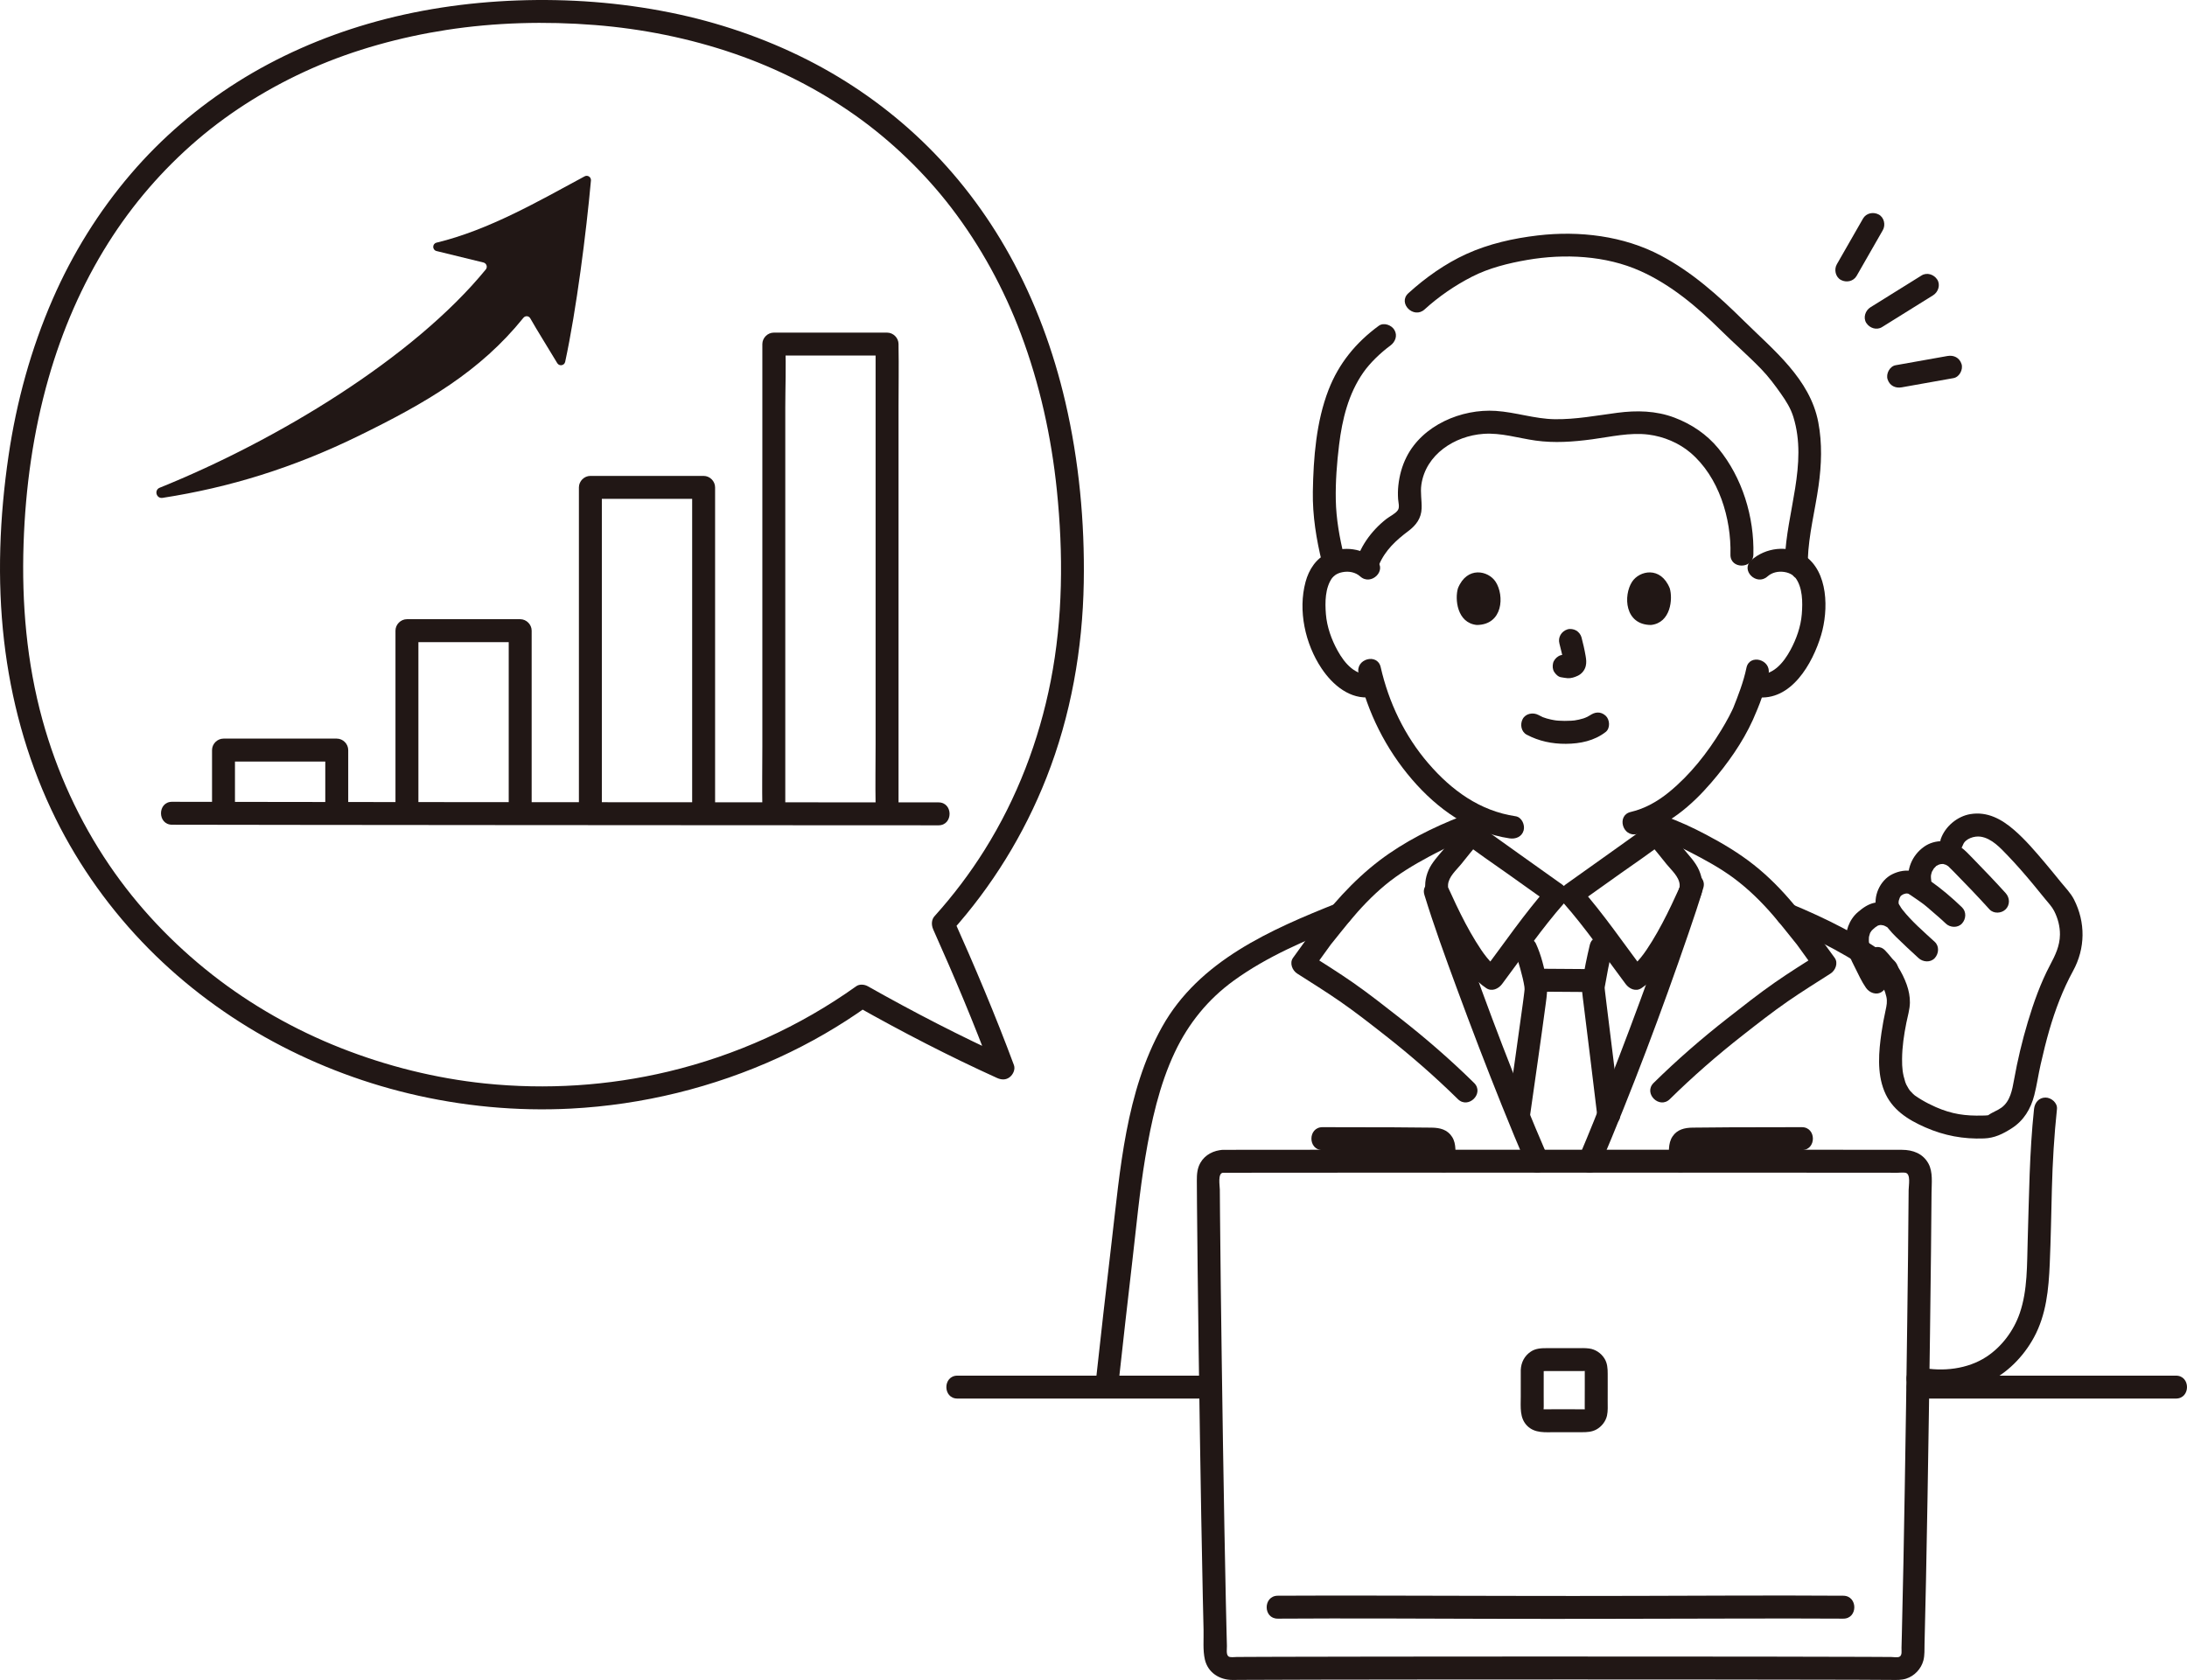
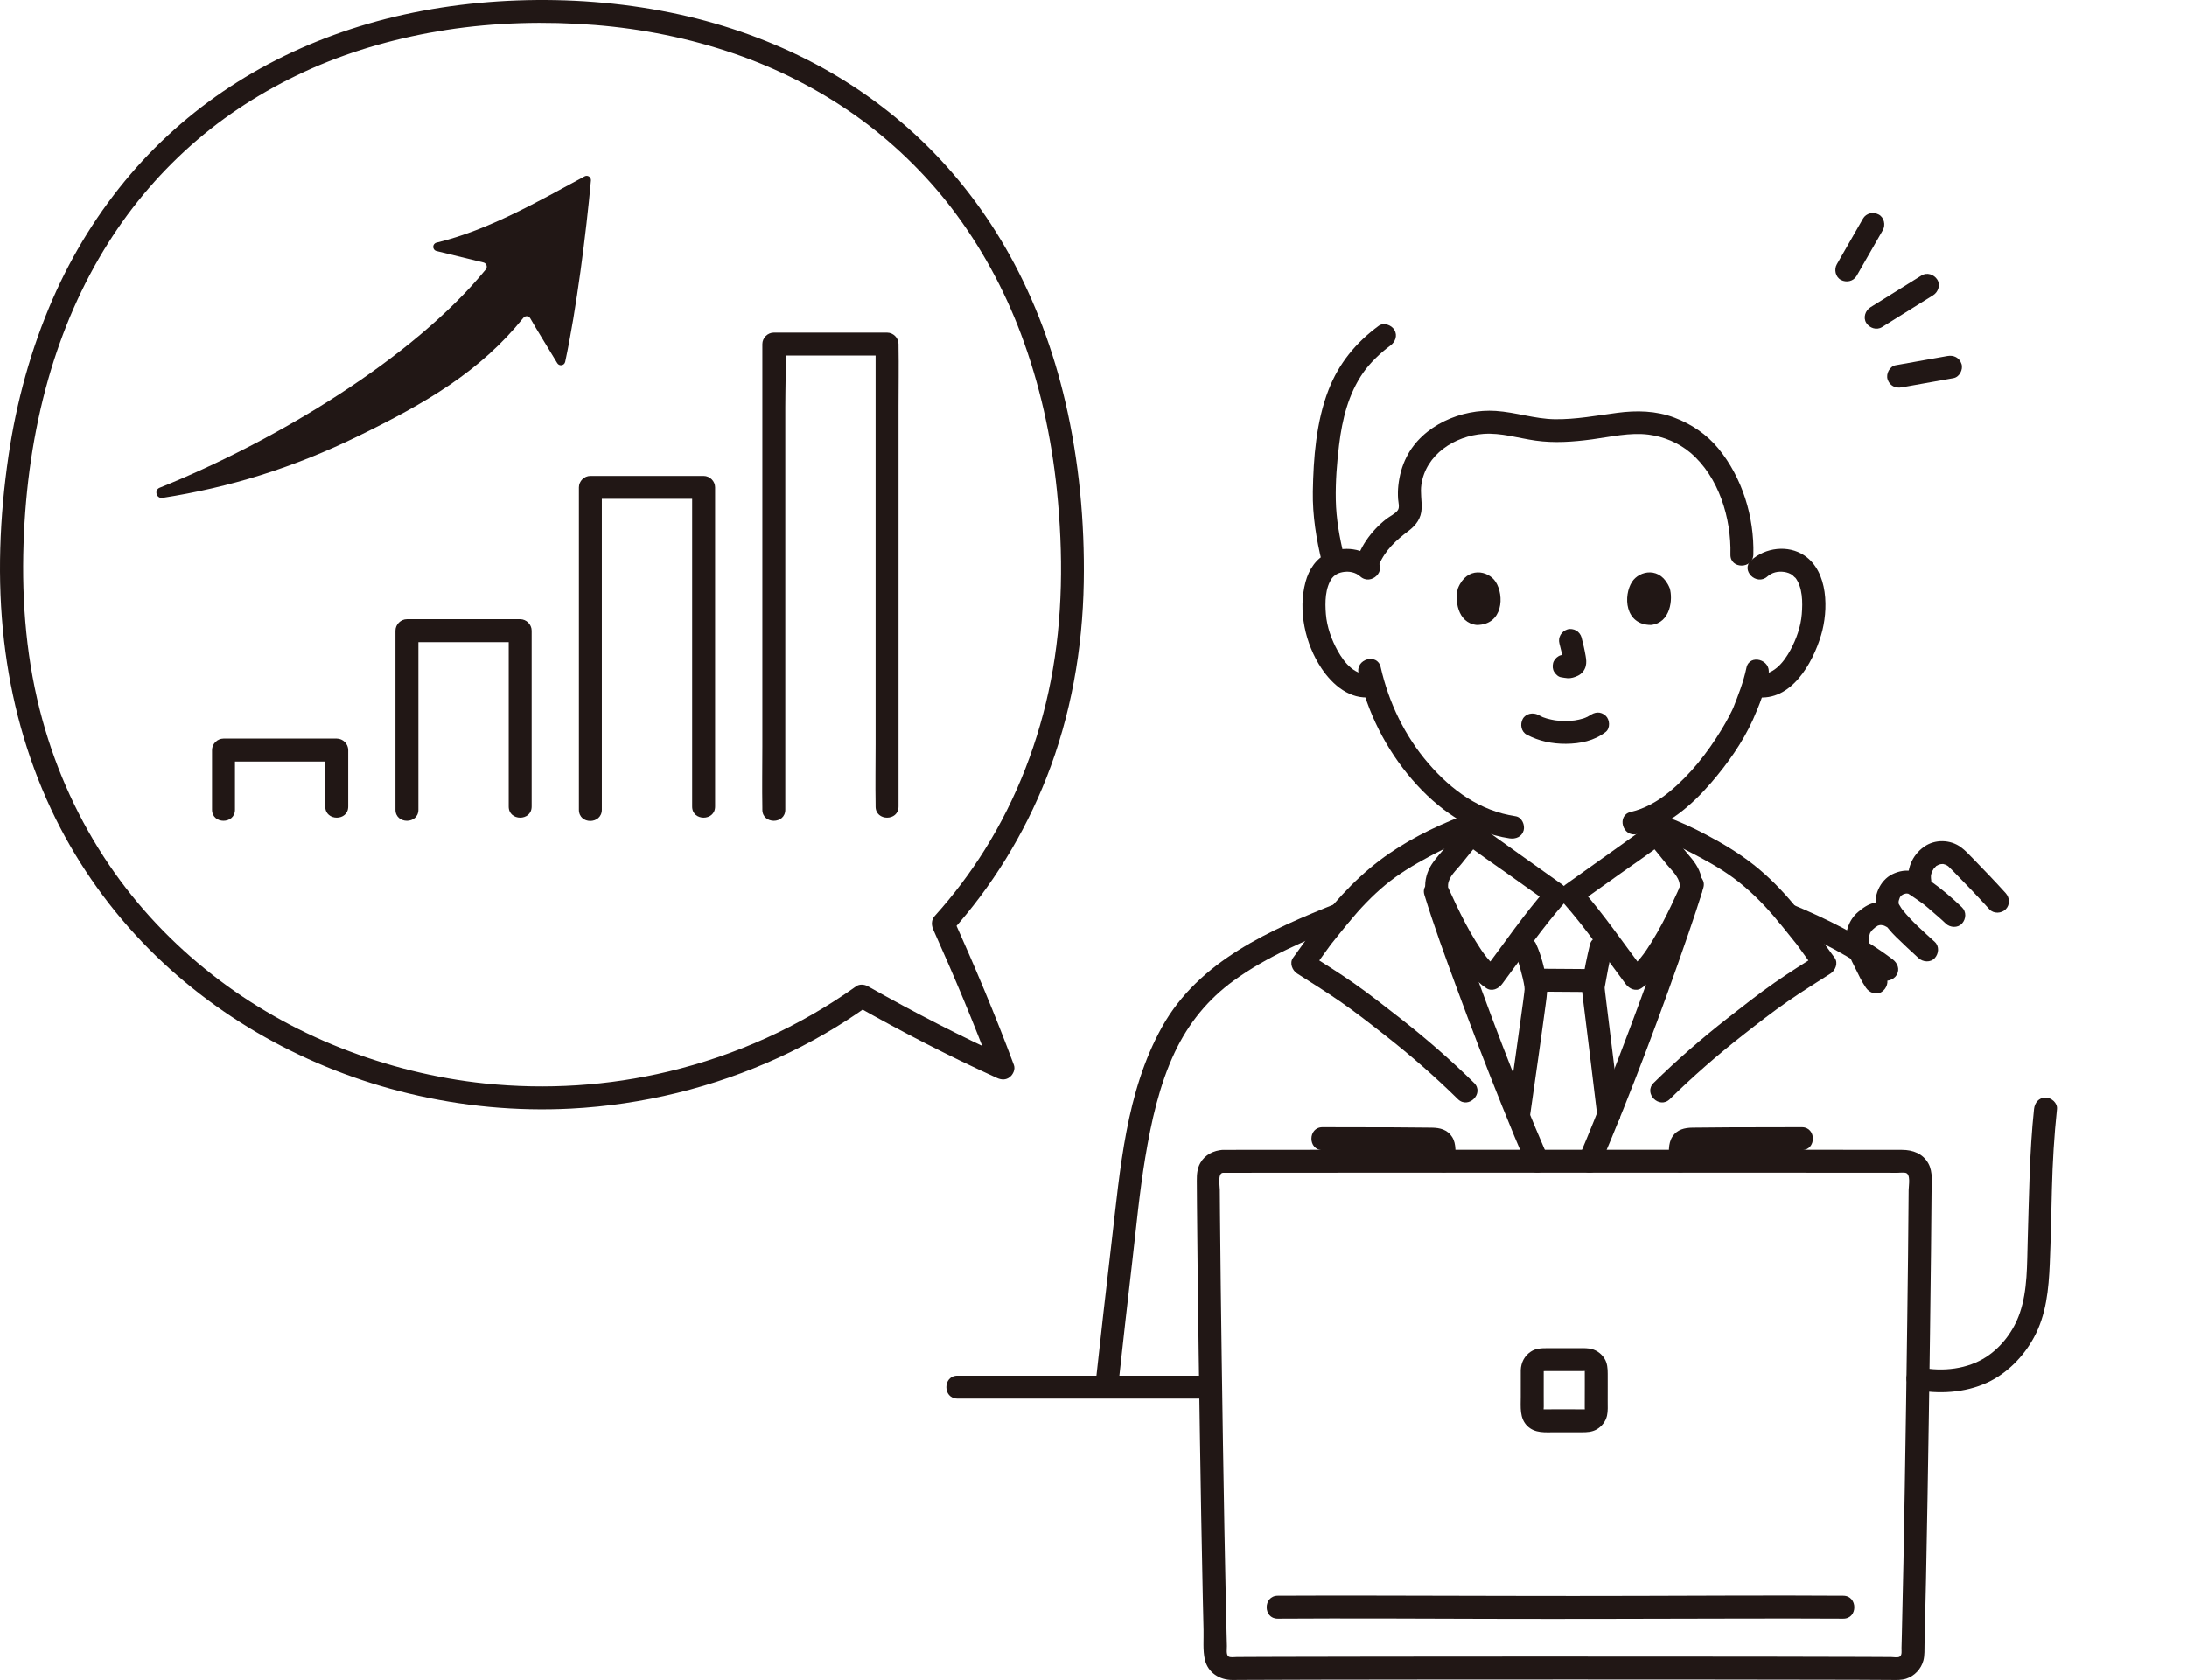
<svg xmlns="http://www.w3.org/2000/svg" id="b" width="457.742" height="351.719" viewBox="0 0 457.742 351.719">
  <defs>
    <style>.e{fill:#211715;stroke-width:0px;}</style>
  </defs>
  <g id="c">
    <g id="d">
      <path class="e" d="M234.074,289.937c.947-8.649,1.918-17.296,2.925-25.939.839-7.201,1.509-14.47,2.702-21.623,1.253-7.512,2.927-15.177,6.2-22.099,2.835-5.994,6.916-11.043,12.294-14.948,7.005-5.087,15.099-8.494,23.097-11.677,1.204-.479,2.047-1.604,1.676-2.952-.315-1.145-1.741-2.158-2.952-1.676-14.076,5.602-29.059,12.114-36.79,25.97-7.603,13.628-8.768,29.825-10.559,45.014-1.176,9.971-2.3,19.949-3.392,29.93-.141,1.29,1.204,2.4,2.4,2.4,1.415,0,2.258-1.106,2.4-2.4h0Z" />
      <path class="e" d="M253.384,288.007h-52.99c-3.089,0-3.094,4.8,0,4.8h52.99c3.089,0,3.094-4.8,0-4.8h0Z" />
-       <path class="e" d="M401.404,292.807h54.02c3.089,0,3.094-4.8,0-4.8h-54.02c-3.089,0-3.094,4.8,0,4.8h0Z" />
      <path class="e" d="M400.786,290.942c4.978.974,10.424.671,15.073-1.452,4.177-1.907,7.646-5.448,9.829-9.453,2.605-4.78,3.097-10.103,3.327-15.449.225-5.235.312-10.472.447-15.709.144-5.579.473-11.14,1.062-16.691.137-1.291-1.201-2.4-2.4-2.4-1.411,0-2.263,1.105-2.4,2.4-.971,9.156-1.036,18.319-1.325,27.511-.159,5.036-.002,10.385-1.654,15.209-1.251,3.655-3.754,7.041-6.999,9.163-3.951,2.584-9.104,3.14-13.684,2.243-1.271-.249-2.591.36-2.952,1.676-.324,1.178.398,2.702,1.676,2.952h0Z" />
      <path class="e" d="M373.476,193.822c7.113,2.952,14.057,6.505,20.217,11.158,1.035.782,2.684.165,3.284-.861.719-1.23.177-2.5-.861-3.284-6.508-4.916-13.856-8.527-21.363-11.642-1.198-.497-2.639.537-2.952,1.676-.379,1.381.474,2.453,1.676,2.952h0Z" />
      <path class="e" d="M306.283,172.855c-1.158,1.308-2.248,2.674-3.342,4.035-1.084,1.349-2.353,2.642-3.298,4.091s-1.489,3.338-1.32,5.066c.095.974.46,1.791.856,2.662,1.863,4.094,3.806,8.182,6.279,11.949,1.535,2.339,3.272,4.669,5.633,6.233,1.169.774,2.542.128,3.284-.861,4.301-5.738,8.361-11.699,13.094-17.057,1.089-1.232.823-2.841-.486-3.769-2.986-2.117-5.966-4.243-8.946-6.368-1.928-1.375-3.856-2.751-5.781-4.132-.66-.473-1.319-.947-1.977-1.423-.278-.201-1.526-1.16-.6-.424-1.014-.806-2.404-.99-3.394,0-.836.836-1.02,2.583,0,3.394,2.927,2.326,6.072,4.407,9.114,6.577s6.103,4.354,9.161,6.522l-.486-3.769c-5.005,5.666-9.314,11.984-13.845,18.029l3.284-.861c-.119-.076-.235-.156-.349-.239.194.155.181.142-.04-.038-.243-.206-.476-.423-.703-.647-.434-.43-.839-.889-1.227-1.361-.792-.965-1.611-2.219-2.333-3.392-1.514-2.46-2.841-5.035-4.084-7.641-.433-.909-.854-1.823-1.271-2.74-.138-.304-.299-.607-.418-.919-.027-.069-.082-.137-.098-.208.123.526.078-.207.087-.331.123-1.699,1.745-3.066,2.734-4.293,1.272-1.577,2.524-3.171,3.867-4.688,2.041-2.306-1.342-5.713-3.394-3.394Z" />
      <path class="e" d="M344.955,176.249c1.343,1.517,2.596,3.111,3.867,4.688.989,1.226,2.611,2.595,2.734,4.293.009.124-.036.857.087.331-.016.068-.073.143-.098.208-.12.312-.28.614-.418.919-.416.917-.837,1.831-1.271,2.74-1.243,2.606-2.57,5.18-4.084,7.641-.722,1.173-1.542,2.427-2.333,3.392-.387.472-.793.931-1.227,1.361-.226.224-.46.441-.703.647-.221.18-.234.193-.04.038-.114.083-.23.162-.349.239l3.284.861c-4.531-6.044-8.839-12.363-13.845-18.029l-.486,3.769c3.058-2.168,6.11-4.345,9.161-6.522s6.187-4.251,9.114-6.577c1.016-.807.843-2.551,0-3.394-1.003-1.003-2.376-.809-3.394,0,.923-.734-.324.224-.6.424-.658.476-1.317.95-1.977,1.423-1.924,1.381-3.852,2.757-5.781,4.132-2.98,2.125-5.96,4.251-8.946,6.368-1.309.928-1.574,2.537-.486,3.769,4.733,5.358,8.793,11.319,13.094,17.057.743.991,2.103,1.643,3.284.861,4.199-2.782,6.823-7.855,9.062-12.216.927-1.806,1.793-3.642,2.633-5.49.232-.512.484-1.019.697-1.539.714-1.744.416-3.73-.308-5.419-.766-1.786-2.202-3.186-3.409-4.684-1.271-1.577-2.524-3.171-3.867-4.688-2.052-2.318-5.436,1.087-3.394,3.394Z" />
      <path class="e" d="M332.993,202.893c-3.712-.001-7.423-.078-11.134-.079-1.255,0-2.458,1.104-2.4,2.4s1.055,2.399,2.4,2.4c3.712.001,7.423.078,11.134.079,1.255,0,2.458-1.104,2.4-2.4s-1.055-2.4-2.4-2.4h0Z" />
      <path class="e" d="M332.746,197.833c-.608,2.563-1.158,5.166-1.537,7.773-.22,1.512.032,2.902.218,4.416.959,7.795,1.94,15.587,2.861,23.386.152,1.287.994,2.4,2.4,2.4,1.179,0,2.553-1.104,2.4-2.4-.911-7.717-1.88-15.426-2.83-23.138-.11-.893-.222-1.785-.324-2.679-.024-.214-.045-.429-.069-.643-.006-.052.005-.111-.002-.162-.084-.565-.087.417.002-.087.449-2.541.915-5.079,1.511-7.591.712-3.004-3.915-4.285-4.629-1.276h0Z" />
      <path class="e" d="M317.329,199.984c.097.214.079.169-.055-.133.049.127.096.255.141.384.072.23.155.456.228.685.205.643.391,1.292.567,1.943.346,1.281.687,2.582.881,3.896-.074-.496.01.169.006.36-.005.195-.038.392-.059.585-.041.37-.089.739-.137,1.109-.031.242-.063.484-.095.726-.01.078-.11.829-.059.449-1.013,7.543-2.114,15.075-3.183,22.611-.182,1.282.314,2.578,1.676,2.952,1.125.309,2.769-.385,2.952-1.676,1.123-7.916,2.279-15.828,3.336-23.753.228-1.713.446-3.15.153-4.865-.441-2.585-1.107-5.307-2.209-7.696-.543-1.177-2.242-1.47-3.284-.861-1.208.707-1.406,2.102-.861,3.284h0Z" />
      <path class="e" d="M298.13,187.355c2.003,6.539,4.36,12.975,6.72,19.392,3.053,8.305,6.221,16.57,9.52,24.782,1.721,4.284,3.481,8.552,5.313,12.79.514,1.19,2.261,1.459,3.284.861,1.229-.719,1.377-2.089.861-3.284-6.545-15.141-12.411-30.627-17.861-46.193-1.117-3.191-2.216-6.39-3.207-9.623-.902-2.945-5.537-1.689-4.629,1.276h0Z" />
      <path class="e" d="M334.766,244.319c6.833-16.064,12.997-32.466,18.663-48.977,1.076-3.135,2.134-6.279,3.079-9.456.882-2.967-3.749-4.235-4.629-1.276-1.868,6.288-4.095,12.476-6.317,18.646-2.938,8.157-5.988,16.275-9.149,24.348-1.874,4.787-3.78,9.563-5.792,14.293-.507,1.192-.357,2.571.861,3.284,1.008.59,2.773.338,3.284-.861h0Z" />
      <path class="e" d="M354.134,243.107v-2.83l-.092.319c-.294.121-.706.258-.316.297,1.02.102,2.122-.03,3.148-.04,2.458-.024,4.916-.037,7.374-.046,4.292-.016,8.583-.02,12.875-.02,3.089,0,3.094-4.8,0-4.8-5.005,0-10.01.004-15.015.029-2.62.013-5.24.03-7.86.068-1.65.024-3.205.378-4.181,1.842-1.009,1.512-.734,3.45-.734,5.18,0,3.089,4.8,3.094,4.8,0h0Z" />
      <path class="e" d="M276.804,240.787c4.292,0,8.583.003,12.875.02,2.458.009,4.916.022,7.374.046,1.029.01,2.125.139,3.148.04.451-.044.056-.03-.196-.184-.324-.198-.155-.676-.212-.071-.076.806,0,1.661,0,2.469,0,3.089,4.8,3.094,4.8,0,0-1.666.28-3.579-.649-5.057-.978-1.558-2.549-1.94-4.267-1.965-2.62-.039-5.24-.055-7.86-.068-5.005-.025-10.01-.029-15.015-.029-3.089,0-3.094,4.8,0,4.8h0Z" />
      <path class="e" d="M349.502,230.115c4.82-4.745,9.896-9.17,15.218-13.342,3.121-2.446,6.247-4.903,9.51-7.158,2.916-2.016,5.924-3.887,8.911-5.794,1.013-.647,1.646-2.197.861-3.284-2.757-3.818-5.542-7.567-8.56-11.188-2.524-3.028-5.269-5.836-8.366-8.284-3.121-2.467-6.489-4.477-10.003-6.331-2.82-1.488-5.622-2.799-8.629-3.84-2.925-1.013-4.182,3.623-1.276,4.629.816.282,1.637.552,2.448.847.203.074.314.135.031.008.404.182.802.381,1.2.575.906.44,1.807.891,2.702,1.352,3.215,1.656,6.436,3.394,9.344,5.555,3.08,2.288,5.827,4.992,8.322,7.9,1.169,1.361,2.289,2.763,3.41,4.163.28.349.559.698.839,1.047.122.152.241.305.366.455.046.055.457.568.128.137.132.172.254.352.381.528,1.172,1.624,2.345,3.247,3.517,4.871l.861-3.284c-3.115,1.99-6.254,3.941-9.287,6.056-3.354,2.338-6.571,4.884-9.791,7.401-5.433,4.248-10.616,8.749-15.532,13.588-2.205,2.17,1.19,5.564,3.394,3.394h0Z" />
      <path class="e" d="M308.524,226.72c-4.916-4.839-10.099-9.34-15.532-13.588-3.22-2.518-6.437-5.063-9.791-7.401-3.033-2.115-6.172-4.066-9.287-6.056l.861,3.284c1.012-1.402,2.024-2.804,3.037-4.206.225-.312.449-.624.675-.935.05-.069.098-.14.15-.208.028-.038.103-.129-.023.034-.173.224.267-.321.31-.373,1.141-1.416,2.266-2.845,3.426-4.246,2.309-2.789,4.787-5.422,7.576-7.738,2.812-2.336,5.931-4.194,9.143-5.923,1.893-1.019,3.826-1.949,5.749-2.908.352-.176-.278.092.23-.111.266-.106.534-.207.801-.31l1.331-.515c1.208-.467,2.044-1.613,1.676-2.952-.317-1.154-1.737-2.147-2.952-1.676-5.998,2.32-12.011,5.337-17.144,9.239-5.644,4.291-10.426,9.736-14.569,15.473-1.187,1.643-2.373,3.287-3.56,4.93-.78,1.081-.147,2.64.861,3.284,2.986,1.907,5.995,3.779,8.911,5.794,3.263,2.255,6.389,4.712,9.51,7.158,5.323,4.172,10.398,8.597,15.218,13.342,2.203,2.169,5.6-1.223,3.394-3.394h0Z" />
      <path class="e" d="M255.974,240.731c-1.929.11-3.753.999-4.736,2.729-.669,1.177-.746,2.439-.739,3.753.008,1.664.02,3.327.033,4.991.036,4.521.084,9.042.136,13.562.134,11.625.295,23.249.476,34.873.175,11.255.364,22.51.606,33.763.049,2.271.1,4.542.156,6.813.049,1.998-.178,4.286.279,6.239.646,2.762,3.097,4.279,5.817,4.264.626-.003,1.251-.012,1.877-.016,5.171-.034,10.343-.041,15.515-.051,8.24-.016,16.48-.024,24.719-.03,9.679-.007,19.357-.01,29.036-.009,9.627,0,19.255.004,28.882.012,7.95.007,15.9.015,23.85.033,4.688.01,9.377.014,14.065.054,1.022.009,2.026.052,3.019-.267,1.749-.561,3.147-2.051,3.61-3.828.283-1.084.204-2.302.234-3.417.118-4.431.215-8.862.305-13.293.236-11.583.427-23.166.601-34.75.171-11.35.325-22.701.448-34.051.045-4.141.086-8.283.114-12.425.013-1.978.327-4.29-.652-6.078-1.148-2.096-3.255-2.867-5.519-2.873-4.4-.011-8.799-.011-13.199-.013-7.77-.004-15.54-.007-23.31-.008-9.59-.002-19.18-.003-28.769-.003-9.869,0-19.737,0-29.606.002-8.573.001-17.146.003-25.719.007-5.82.002-11.641.005-17.461.012-1.355.002-2.71.003-4.066.007-3.088.01-3.094,4.81,0,4.8,3.78-.013,7.559-.011,11.339-.014,7.196-.005,14.392-.007,21.589-.009,9.174-.002,18.348-.004,27.522-.004,9.714,0,19.427,0,29.141,0,8.815,0,17.629.003,26.444.005,6.477.002,12.954.005,19.431.01,1.912.002,3.825.003,5.737.007.513,0,1.134-.094,1.638.004,1.16.225.671,2.661.665,3.607-.059,9.189-.174,18.377-.293,27.565-.152,11.757-.326,23.513-.525,35.269-.17,10.079-.349,20.158-.603,30.236-.023.929-.048,1.858-.073,2.787-.017.602.18,1.573-.442,1.872-.411.197-1.234.047-1.703.043-1.813-.015-3.627-.022-5.44-.029-6.344-.024-12.687-.034-19.031-.043-8.733-.012-17.467-.019-26.2-.022-9.644-.004-19.288-.005-28.933-.002-9.076.002-18.152.008-27.228.018-7.028.008-14.057.018-21.085.038-2.284.007-4.568.014-6.852.026-.754.004-1.507.009-2.261.015-.483.004-1.366.153-1.714-.142-.496-.421-.287-1.563-.304-2.168-.026-.943-.05-1.887-.073-2.83-.054-2.153-.103-4.307-.15-6.46-.112-5.141-.211-10.282-.304-15.423-.212-11.748-.394-23.496-.557-35.245-.14-10.14-.27-20.28-.36-30.42-.015-1.724-.029-3.448-.04-5.172-.005-.813-.48-3.453.666-3.519,3.071-.176,3.091-4.977,0-4.8Z" />
      <path class="e" d="M267.434,338.885c14.668-.091,29.337-.014,44.004.031,17.769.054,35.537-.027,53.307-.054,7.016-.011,14.032-.021,21.048.023,3.089.019,3.093-4.781,0-4.8-14.336-.089-28.674-.013-43.01.032-17.947.057-35.893-.029-53.84-.056-7.169-.01-14.339-.021-21.508.023-3.088.019-3.094,4.819,0,4.8h0Z" />
      <path class="e" d="M318.298,286.805c-.004,1.879-.006,3.758-.002,5.637.004,2.119-.287,4.447,1.358,6.082,1.596,1.586,3.788,1.325,5.843,1.323,1.85-.002,3.7-.001,5.551.003,1.087.003,2.136-.04,3.113-.586,1.052-.589,1.918-1.679,2.182-2.863.223-1,.146-2.074.149-3.093.003-.99.004-1.979.004-2.969,0-.904,0-1.808-.002-2.713-.002-1.131-.06-2.231-.687-3.22-.709-1.118-1.874-1.905-3.188-2.082-.863-.116-1.738-.074-2.607-.074-2.064,0-4.129,0-6.193,0-1.203,0-2.39.034-3.43.734-1.315.885-2.019,2.249-2.089,3.821-.056,1.256,1.144,2.456,2.4,2.4,1.348-.06,2.34-1.055,2.4-2.4.027-.61-.142.486.037-.078l-.097.251c.142-.222.119-.202-.069.062.158-.1.266-.125-.088.038.496-.229-.488.008.071-.044-.678.063.247.017.415.017.372,0,.744,0,1.116,0,1.537,0,3.073,0,4.61,0,.717,0,1.435,0,2.152,0,.204,0,.686-.078.872.008l-.279-.025c.256.083.229.067-.08-.046.492.202-.342-.204.063.053l-.16-.212c.128.231.126.197-.007-.101.173.545.05-.514.037.078-.007.305.001.611.002.917.001.763.002,1.525.002,2.288,0,1.577-.001,3.154-.01,4.73,0,.072.045.523-.004.567l.052-.27c-.021.118-.052.234-.093.347.105-.101.069-.464.004-.103l.158-.213c-.192.179-.163.166.086-.039-.55.144.381-.063.014.016-.352.075.604.023.007.007-.348-.009-.697-.002-1.045-.003-1.511-.003-3.022-.004-4.533-.003-.74,0-1.48.001-2.219.003-.3,0-.6.001-.9.002-.119,0-.415.048-.519-.006.305.047.37.047.193,0-.171-.054-.116-.029.164.074-.54-.228.413.272-.065-.05.187.264.209.285.067.063l.096.252-.053-.171c-.058-.266-.053-.235.013.094-.072-.065-.004-.655-.005-.763-.004-.847-.006-1.695-.008-2.542-.002-1.732,0-3.464.003-5.196.003-1.255-1.106-2.458-2.4-2.4-1.303.058-2.397,1.054-2.4,2.4Z" />
      <path class="e" d="M281.332,116.519c-.958-3.915-1.673-7.845-1.749-11.884-.072-3.818.227-7.688.687-11.477.66-5.431,1.968-10.713,5.063-15.16,1.388-1.994,3.601-4.129,5.657-5.637,1.044-.765,1.564-2.083.861-3.284-.602-1.03-2.233-1.632-3.284-.861-4.775,3.501-8.36,7.874-10.506,13.417-2.573,6.644-3.16,14.22-3.28,21.281-.085,5.037.728,10.002,1.921,14.882.734,2.999,5.364,1.729,4.629-1.276h0Z" />
-       <path class="e" d="M298.167,64.782c2.96-2.697,6.34-5.013,9.901-6.841s7.64-2.84,11.574-3.52c7.778-1.346,16.425-.944,23.705,2.327,6.365,2.86,11.829,7.456,16.745,12.324,2.806,2.779,5.818,5.383,8.558,8.221,1.521,1.576,2.828,3.327,4.086,5.115,1.095,1.555,2.056,3.067,2.62,4.896,3.046,9.872-1.453,19.947-1.776,29.854-.101,3.09,4.699,3.086,4.8,0,.17-5.212,1.516-10.262,2.242-15.405.627-4.441.79-8.921-.053-13.348-1.73-9.09-9.408-15.135-15.632-21.289-5.257-5.198-10.74-10.121-17.326-13.614-7.798-4.135-17.055-5.227-25.743-4.21-5.113.599-10.269,1.753-14.971,3.896-4.406,2.008-8.554,4.948-12.124,8.201-2.288,2.085,1.114,5.472,3.394,3.394h0Z" />
      <path class="e" d="M288.625,118.25c1.327-3.085,3.538-5.108,6.169-7.088,1.602-1.205,2.678-2.649,2.754-4.721.061-1.669-.297-3.294-.054-4.972.916-6.319,6.967-10.21,13-10.637,3.718-.263,7.253.895,10.897,1.406,3.95.554,7.87.266,11.807-.258,3.886-.517,7.935-1.491,11.87-.986,3.144.404,6.315,1.722,8.739,3.779,5.948,5.05,8.574,13.742,8.378,21.323-.08,3.09,4.72,3.088,4.8,0,.203-7.857-2.312-16.101-7.331-22.212-2.427-2.955-5.634-5.105-9.195-6.451-3.864-1.46-7.908-1.538-11.958-1.008-4.353.57-8.694,1.406-13.102,1.341-4.188-.062-8.168-1.466-12.332-1.738-7.194-.471-15.332,2.99-18.681,9.65-.955,1.899-1.485,3.873-1.712,5.98-.101.938-.113,1.884-.049,2.825.048.698.36,1.716-.047,2.32-.511.76-1.707,1.292-2.421,1.856-.81.64-1.577,1.329-2.281,2.084-1.397,1.5-2.584,3.2-3.395,5.086-.512,1.19-.353,2.573.861,3.284,1.012.592,2.769.336,3.284-.861h0Z" />
      <path class="e" d="M319.56,153.826c2.553,1.348,5.301,1.92,8.188,1.902,2.981-.019,5.944-.626,8.325-2.482.995-.775.875-2.591,0-3.394-1.055-.969-2.332-.827-3.394,0,.744-.58.234-.183.042-.061-.161.103-.327.199-.497.288-.224.117-.779.249-.107.074-.231.06-.457.176-.685.249-.626.201-1.268.334-1.917.437.358-.057.127-.018-.099.005-.188.019-.376.034-.565.046-.454.029-.908.041-1.362.038-.407-.002-.814-.016-1.22-.044-.186-.013-.373-.028-.559-.046-.084-.008-.766-.128-.186-.018-.604-.114-1.201-.221-1.79-.397-.251-.075-.495-.165-.743-.25-.585-.2.429.213-.1-.037-.307-.145-.61-.296-.91-.454-1.11-.586-2.66-.318-3.284.861-.586,1.109-.324,2.658.861,3.284h0Z" />
      <path class="e" d="M326.386,134.722c.35,1.335.686,2.691.887,4.057l-.086-.638c.024.187.034.372.015.56l.086-.638c-.013.087-.032.169-.062.252l.242-.573c-.026.059-.053.109-.089.162l.375-.486c-.042.051-.081.09-.133.131l.486-.375c-.103.066-.211.119-.321.17l.573-.242c-.177.074-.352.128-.542.158l.638-.086c-.171.02-.338.019-.508,0l.638.086c-.192-.027-.38-.073-.572-.099-.319-.1-.638-.114-.957-.043-.319.014-.617.109-.892.285-.498.291-.973.862-1.103,1.434-.14.614-.11,1.304.242,1.849.312.484.835,1.022,1.434,1.103.465.063.916.18,1.389.201.74.032,1.423-.197,2.082-.501.822-.378,1.466-1.135,1.684-2.019.186-.751.108-1.386-.019-2.139-.221-1.307-.523-2.602-.859-3.885-.152-.579-.588-1.133-1.103-1.434s-1.273-.429-1.849-.242c-1.25.404-2.018,1.651-1.676,2.952h0Z" />
      <path class="e" d="M305.156,123.148c-.678,2.202-.236,7.267,3.935,7.698,5.513-.033,5.807-6.157,3.951-9.036-1.519-2.357-5.988-3.338-7.886,1.338Z" />
      <path class="e" d="M349.475,123.148c.678,2.202.236,7.267-3.935,7.698-5.513-.033-5.807-6.157-3.951-9.036,1.519-2.357,5.987-3.338,7.886,1.338Z" />
      <path class="e" d="M288.097,117.3c-2.79-2.503-6.794-3.089-10.204-1.502-2.464,1.148-3.949,3.466-4.638,6.028-1.614,6.004-.082,12.974,3.337,18.098,2.316,3.471,5.983,6.616,10.442,6.026,1.285-.17,2.4-.981,2.4-2.4,0-1.165-1.106-2.571-2.4-2.4-3.33.441-5.589-2.25-7.066-4.915-1.287-2.321-2.244-5.001-2.456-7.655-.197-2.471-.188-5.532,1.342-7.627.095-.132.076-.106-.055.078.1-.115.204-.227.313-.333.047-.042.531-.427.305-.268.496-.349,1.019-.538,1.614-.648,1.302-.241,2.671.015,3.671.912,2.294,2.057,5.699-1.326,3.394-3.394h0Z" />
      <path class="e" d="M369.929,120.694c.953-.855,2.239-1.128,3.491-.95.65.093,1.257.308,1.794.686-.146-.102.829.86.506.444,1.605,2.064,1.597,5.236,1.399,7.707-.207,2.598-1.132,5.212-2.37,7.496-1.472,2.717-3.759,5.522-7.152,5.073-1.287-.17-2.4,1.225-2.4,2.4,0,1.438,1.109,2.229,2.4,2.4,7.305.967,11.8-7.073,13.565-12.979,1.564-5.23,1.546-13.307-3.526-16.686-3.407-2.27-8.14-1.642-11.102,1.015-2.304,2.067,1.099,5.452,3.394,3.394h0Z" />
      <path class="e" d="M365.533,139.82c-.613,2.97-1.768,5.888-2.773,8.416-.135.34.234-.486-.007.008-.082.169-.156.342-.237.511-.201.423-.413.841-.632,1.255-.503.956-1.042,1.893-1.603,2.815-2.94,4.828-6.523,9.387-10.911,12.981-2.39,1.957-5.08,3.496-8.055,4.187-3.008.698-1.735,5.328,1.276,4.629,6.26-1.454,11.478-6.003,15.569-10.758,3.392-3.942,6.55-8.372,8.707-13.127.156-.343.302-.692.446-1.04.042-.101.249-.6.109-.273-.145.341.012-.015.037-.07.138-.305.265-.617.393-.926.175-.422.344-.847.504-1.275.739-1.971,1.379-3.992,1.805-6.056.622-3.015-4.003-4.304-4.629-1.276h0Z" />
      <path class="e" d="M284.352,140.951c1.865,8.215,5.721,15.891,11.219,22.273,5.319,6.173,12.173,11.078,20.379,12.299,1.28.19,2.58-.32,2.952-1.676.311-1.132-.386-2.76-1.676-2.952-7.492-1.114-13.404-5.427-18.261-11.064-4.962-5.759-8.307-12.761-9.985-20.155-.684-3.011-5.312-1.737-4.629,1.276h0Z" />
      <path class="e" d="M402.185,57.672c-3.567,2.222-7.135,4.443-10.702,6.665-1.065.663-1.577,2.173-.861,3.284.688,1.068,2.144,1.571,3.284.861,3.567-2.222,7.135-4.443,10.702-6.665,1.065-.663,1.577-2.173.861-3.284-.688-1.068-2.144-1.571-3.284-.861h0Z" />
      <path class="e" d="M407.599,74.535c-3.616.644-7.232,1.287-10.848,1.931-1.239.221-2.05,1.798-1.676,2.952.431,1.331,1.625,1.913,2.952,1.676l10.848-1.931c1.239-.221,2.05-1.798,1.676-2.952-.431-1.331-1.625-1.913-2.952-1.676h0Z" />
      <path class="e" d="M389.928,45.769c-1.825,3.187-3.651,6.374-5.476,9.561-.624,1.09-.292,2.675.861,3.284,1.142.603,2.617.303,3.284-.861,1.825-3.187,3.651-6.374,5.476-9.561.624-1.09.292-2.675-.861-3.284-1.142-.603-2.617-.303-3.284.861h0Z" />
-       <path class="e" d="M410.849,176.897c.469-1.327,2.403-1.926,3.706-1.728,2.321.353,4.134,2.359,5.68,3.97,1.824,1.9,3.551,3.889,5.235,5.914.873,1.05,1.734,2.11,2.593,3.172.651.805,1.401,1.573,1.874,2.5.8,1.567,1.23,3.291,1.212,4.939-.025,2.395-.978,4.321-2.069,6.386-1.978,3.74-3.441,7.859-4.653,11.905-1.186,3.958-2.154,8.035-2.884,12.102-.378,2.104-.792,4.496-2.631,5.838-.858.626-1.912.956-2.763,1.58-.539.395.506-.297.019-.005-.056.034-.5.096.063.009-.411.064-.84.066-1.255.076-3.649.09-6.389-.284-9.782-1.76-1.039-.452-2.054-.971-3.027-1.552-.471-.281-.93-.579-1.379-.894-.316-.222.412.37-.056-.044-.121-.108-.245-.212-.363-.324-.213-.202-.41-.415-.604-.635-.292-.331-.044-.05.009.023-.098-.134-.194-.27-.282-.411-.163-.262-.311-.527-.456-.799-.066-.123-.125-.254-.181-.381.205.465-.065-.194-.079-.238-.563-1.777-.683-2.931-.67-4.82.018-2.558.397-5.091.898-7.595.277-1.386.714-2.78.741-4.203.024-1.255-.239-2.563-.655-3.744-.952-2.697-2.557-5.108-4.516-7.178-2.128-2.248-5.518,1.15-3.394,3.394,1.665,1.76,3.098,3.897,3.639,6.288.226,1,.055,1.834-.16,2.816-.338,1.548-.633,3.105-.86,4.673-.58,4.003-.967,8.413.584,12.259s4.873,5.971,8.57,7.591c3.978,1.743,7.963,2.489,12.294,2.326,2.218-.083,3.921-.925,5.78-2.108,2.539-1.615,4.012-4.068,4.751-6.953.544-2.121.848-4.319,1.335-6.457.548-2.4,1.126-4.798,1.812-7.162,1.241-4.277,2.826-8.47,4.962-12.378,2.599-4.755,2.643-10.178.193-14.987-.683-1.341-1.83-2.49-2.771-3.653-1.089-1.347-2.184-2.689-3.302-4.012-2.031-2.403-4.105-4.849-6.492-6.909-2.599-2.242-5.572-3.872-9.126-3.283-2.729.452-5.256,2.587-6.171,5.175-.432,1.222.49,2.626,1.676,2.952,1.326.364,2.519-.45,2.952-1.676h0Z" />
      <path class="e" d="M419.787,186.98c-2.246-2.477-4.56-4.895-6.894-7.289-.794-.814-1.564-1.656-2.484-2.329-2.22-1.623-5.44-1.69-7.695-.092-2.547,1.805-3.781,4.834-3.182,7.898.249,1.273,1.77,2.001,2.952,1.676,1.329-.365,1.926-1.676,1.676-2.952-.052-.278-.054-.275-.004.008-.01-.145-.013-.29-.009-.435.023-.285.015-.293-.023-.026.024-.149.055-.297.092-.444.056-.221.12-.449.212-.659-.169.386.257-.397.306-.47-.143.16-.12.131.067-.086.108-.122.222-.238.342-.35.349-.351-.138.006.299-.221.138-.084.28-.16.426-.229-.204.089-.172.086.097-.01.152-.043.307-.078.463-.105-.245.039-.221.048.072.027.646.01-.319-.139.319.026.161.038.32.084.476.14-.183-.08-.14-.055.127.077.156.088.307.184.453.288-.246-.199-.315-.252-.207-.16.013.031.1.088.122.112.377.392.778.763,1.159,1.15,2.528,2.568,5.021,5.179,7.442,7.849.871.961,2.509.885,3.394,0,.956-.956.873-2.431,0-3.394h0Z" />
      <path class="e" d="M410.646,189.958c-2.073-2-4.314-3.907-6.671-5.561-1.049-.736-2.119-1.621-3.381-1.948-1.534-.399-3.147-.108-4.547.586-2.577,1.278-4.094,4.661-3.27,7.45.452,1.529,1.526,2.751,2.505,3.966.476.591.985,1.135,1.525,1.669,1.544,1.529,3.151,2.996,4.748,4.469.923.851,2.493.982,3.394,0,.85-.926.986-2.485,0-3.394-2.345-2.161-4.808-4.26-6.786-6.773-.168-.214-.023-.03.008.011-.095-.128-.189-.258-.279-.39-.152-.223-.265-.485-.425-.698-.223-.296.209.219-.026-.035-.006-.007-.09-.245-.077-.256.015-.014.007.534.017.13.004-.151.013-.31.006-.46-.015-.339-.103.401-.012.064.025-.094.038-.194.061-.289.033-.134.316-.853.075-.352.091-.188.234-.376.31-.566.088-.223-.075.111-.119.145.019-.015.386-.398.17-.193-.211.201.096-.066.162-.108.085-.054.173-.101.258-.153.364-.223.072-.047-.032-.008.123-.046.248-.089.374-.125.092-.026.195-.038.284-.07.321-.114-.403-.004-.067.004.094.002.189-.011.283-.011.128,0,.505.112.234.007-.323-.125.057.023.123.058.246.129-.155-.073-.158-.075.194.138.413.254.611.389.473.322.947.641,1.416.968.259.18.517.362.773.548.13.094.26.19.389.285.088.064.292.218.091.063.554.427,1.074.895,1.603,1.352,1.023.886,2.061,1.756,3.035,2.696.904.873,2.507.967,3.394,0,.867-.944.965-2.463,0-3.394h0Z" />
      <path class="e" d="M397.216,189.866c-1.537-.818-3.156-1.224-4.888-.857-1.344.285-2.421,1.065-3.45,1.937-1.867,1.584-2.762,4.161-2.494,6.577.206,1.852,1.067,3.441,1.885,5.084.704,1.415,1.379,2.903,2.282,4.205.713,1.03,2.136,1.601,3.284.861,1.024-.66,1.625-2.18.861-3.284-.723-1.044-1.279-2.219-1.851-3.348-.325-.641-.645-1.286-.959-1.933-.131-.27-.261-.54-.39-.811-.051-.108-.261-.632-.169-.352.113.343-.093-.347-.109-.41-.036-.145-.092-.703-.045-.108-.033-.424-.024-.833-.005-1.257.018-.181.011-.129-.021.155.022-.128.049-.254.08-.38.046-.188.106-.37.165-.555.175-.548-.236.361.063-.123.036-.059.423-.646.218-.382-.201.261.251-.24.306-.291.146-.134.301-.26.452-.388.408-.348-.224.115.195-.143.059-.036.703-.464.383-.268-.21.077-.171.065.116-.036.157-.05.317-.091.479-.122-.406.07.184.017.293.021-.467-.019.171.054.284.08.265.098.308.107.13.027.164.076.324.157.482.245,1.108.589,2.662.316,3.284-.861.588-1.112.323-2.654-.861-3.284h0Z" />
      <path class="e" d="M199.098,195.092c8.521-9.49,15.243-20.393,19.919-32.256,5.123-12.997,7.582-26.974,7.816-40.919.212-12.649-.992-25.427-3.857-37.757-2.484-10.692-6.323-21.116-11.649-30.725-4.89-8.822-11.083-16.967-18.368-23.948-7.104-6.808-15.246-12.549-24.023-16.992-9.031-4.571-18.698-7.85-28.614-9.857C129.79.506,118.983-.296,108.248.096c-10.56.386-21.129,1.941-31.28,4.904-9.569,2.793-18.821,6.838-27.257,12.162-8.337,5.262-15.916,11.754-22.325,19.247-6.714,7.849-12.199,16.689-16.33,26.152-4.579,10.488-7.61,21.561-9.271,32.878-1.874,12.769-2.416,25.892-.932,38.73,1.414,12.238,4.64,24.165,9.881,35.328,4.767,10.154,11.219,19.518,18.948,27.645,7.5,7.887,16.247,14.624,25.727,19.964,9.428,5.311,19.634,9.301,30.154,11.828,11.062,2.658,22.532,3.755,33.896,3.165,15.046-.782,29.863-4.424,43.56-10.693,6.533-2.99,12.766-6.602,18.613-10.778h-2.423c9.584,5.408,19.454,10.515,29.478,15.058.896.406,1.851.461,2.666-.188.699-.557,1.196-1.619.86-2.523-3.867-10.412-8.203-20.654-12.737-30.791-.529-1.183-2.251-1.465-3.284-.861-1.218.713-1.392,2.096-.861,3.284,4.366,9.76,8.53,19.62,12.253,29.644l3.526-2.71c-10.024-4.543-19.894-9.65-29.478-15.058-.698-.394-1.734-.492-2.423,0-11.831,8.451-25.217,14.494-39.356,17.867-12.534,2.99-25.533,3.814-38.348,2.488-10.27-1.062-20.549-3.624-30.214-7.441-9.578-3.783-18.724-8.961-26.836-15.314-8.302-6.502-15.66-14.247-21.585-22.975-6.295-9.273-10.99-19.531-13.969-30.332-3.325-12.055-4.383-24.486-3.966-36.957.391-11.701,2-23.359,5.22-34.627,2.849-9.97,6.964-19.537,12.498-28.318,5.123-8.129,11.396-15.406,18.752-21.686,7.093-6.055,15.325-11.105,23.988-14.922,8.75-3.855,18.458-6.514,28.057-8,10.121-1.567,20.76-1.852,31.082-1.028,9.893.789,19.766,2.755,29.239,6.021,8.896,3.067,17.413,7.367,25.198,12.863,7.521,5.31,14.588,12.104,20.196,19.444,6.104,7.99,10.975,16.934,14.508,26.335,3.945,10.498,6.385,21.553,7.527,32.7,1.361,13.281,1.29,26.85-1.284,39.981-2.454,12.516-7.055,24.532-13.829,35.35-3.058,4.884-6.532,9.478-10.382,13.765-2.059,2.293,1.325,5.698,3.394,3.394Z" />
      <path class="e" d="M122.368,36.916c-9.611,5.178-20.045,11.244-30.998,13.885-.925.223-.926,1.532-.002,1.758l9.811,2.397c.649.158.921.941.498,1.458-15.148,18.511-43.617,35.752-68.246,45.694-1.226.495-.709,2.328.598,2.125,13.965-2.168,27.286-6.249,41.083-13.003,13.986-6.847,25.349-13.413,34.438-24.693.387-.48,1.126-.434,1.431.102,1.451,2.557,3.647,6.036,5.652,9.386.421.703,1.485.533,1.658-.268,2.337-10.81,4.405-27.031,5.395-37.965.065-.715-.687-1.217-1.319-.877Z" />
      <path class="e" d="M72.883,168.87v-11.833c0-1.297-1.1-2.4-2.4-2.4h-23.703c-1.297,0-2.4,1.1-2.4,2.4,0,4.161,0,8.323,0,12.484,0,3.089,4.8,3.094,4.8,0,0-4.161,0-8.323,0-12.484l-2.4,2.4h23.703c-.8-.8-1.6-1.6-2.4-2.4v11.833c0,3.089,4.8,3.094,4.8,0h0Z" />
      <path class="e" d="M111.277,168.87v-36.833c0-1.297-1.1-2.4-2.4-2.4-7.901,0-15.802,0-23.703,0-1.297,0-2.4,1.1-2.4,2.4,0,10.547,0,21.093,0,31.64,0,1.948,0,3.896,0,5.845,0,3.089,4.8,3.094,4.8,0,0-10.547,0-21.093,0-31.64,0-1.948,0-3.896,0-5.845l-2.4,2.4c7.901,0,15.802,0,23.703,0l-2.4-2.4v36.833c0,3.089,4.8,3.094,4.8,0h0Z" />
      <path class="e" d="M149.671,168.87v-66.833c0-1.297-1.1-2.4-2.4-2.4-7.901,0-15.802,0-23.703,0-1.297,0-2.4,1.1-2.4,2.4,0,7.818,0,15.635,0,23.453,0,11.496,0,22.993,0,34.489,0,3.181,0,6.361,0,9.542s4.8,3.094,4.8,0c0-7.818,0-15.635,0-23.453,0-11.496,0-22.993,0-34.489,0-3.181,0-6.361,0-9.542l-2.4,2.4c7.901,0,15.802,0,23.703,0l-2.4-2.4v66.833c0,3.089,4.8,3.094,4.8,0h0Z" />
      <path class="e" d="M188.065,168.87v-83.787c0-4.2.077-8.409,0-12.609-.003-.145,0-.291,0-.437,0-1.297-1.1-2.4-2.4-2.4-7.901,0-15.802,0-23.703,0-1.297,0-2.4,1.1-2.4,2.4,0,3.634,0,7.267,0,10.901s0,15.171,0,22.757c0,8.962,0,17.923,0,26.885s0,15.8,0,23.7c0,4.261-.077,8.53,0,12.79.003.15,0,.301,0,.451,0,3.089,4.8,3.094,4.8,0,0-3.634,0-7.267,0-10.901,0-7.586,0-15.171,0-22.757s0-17.923,0-26.885,0-15.8,0-23.7c0-4.247.197-8.547,0-12.79-.007-.15,0-.301,0-.451l-2.4,2.4c7.901,0,15.802,0,23.703,0l-2.4-2.4v83.787c0,4.2-.077,8.409,0,12.609.003.145,0,.291,0,.437,0,3.089,4.8,3.094,4.8,0h0Z" />
-       <path class="e" d="M36.015,172.665c9.498.02,18.996.03,28.494.04,13.057.014,26.113.024,39.17.034,13.68.01,27.36.018,41.04.026,11.217.006,22.433.012,33.65.017,5.821.003,11.642.006,17.463.007.199,0,.398,0,.597,0,3.089,0,3.094-4.8,0-4.8-4.944,0-9.887-.003-14.831-.006-10.709-.005-21.418-.01-32.127-.016-13.542-.007-27.085-.016-40.627-.025-13.29-.009-26.581-.02-39.871-.033-10.102-.01-20.204-.02-30.305-.039-.884-.002-1.768-.003-2.652-.005-3.089-.006-3.093,4.794,0,4.8h0Z" />
    </g>
  </g>
</svg>